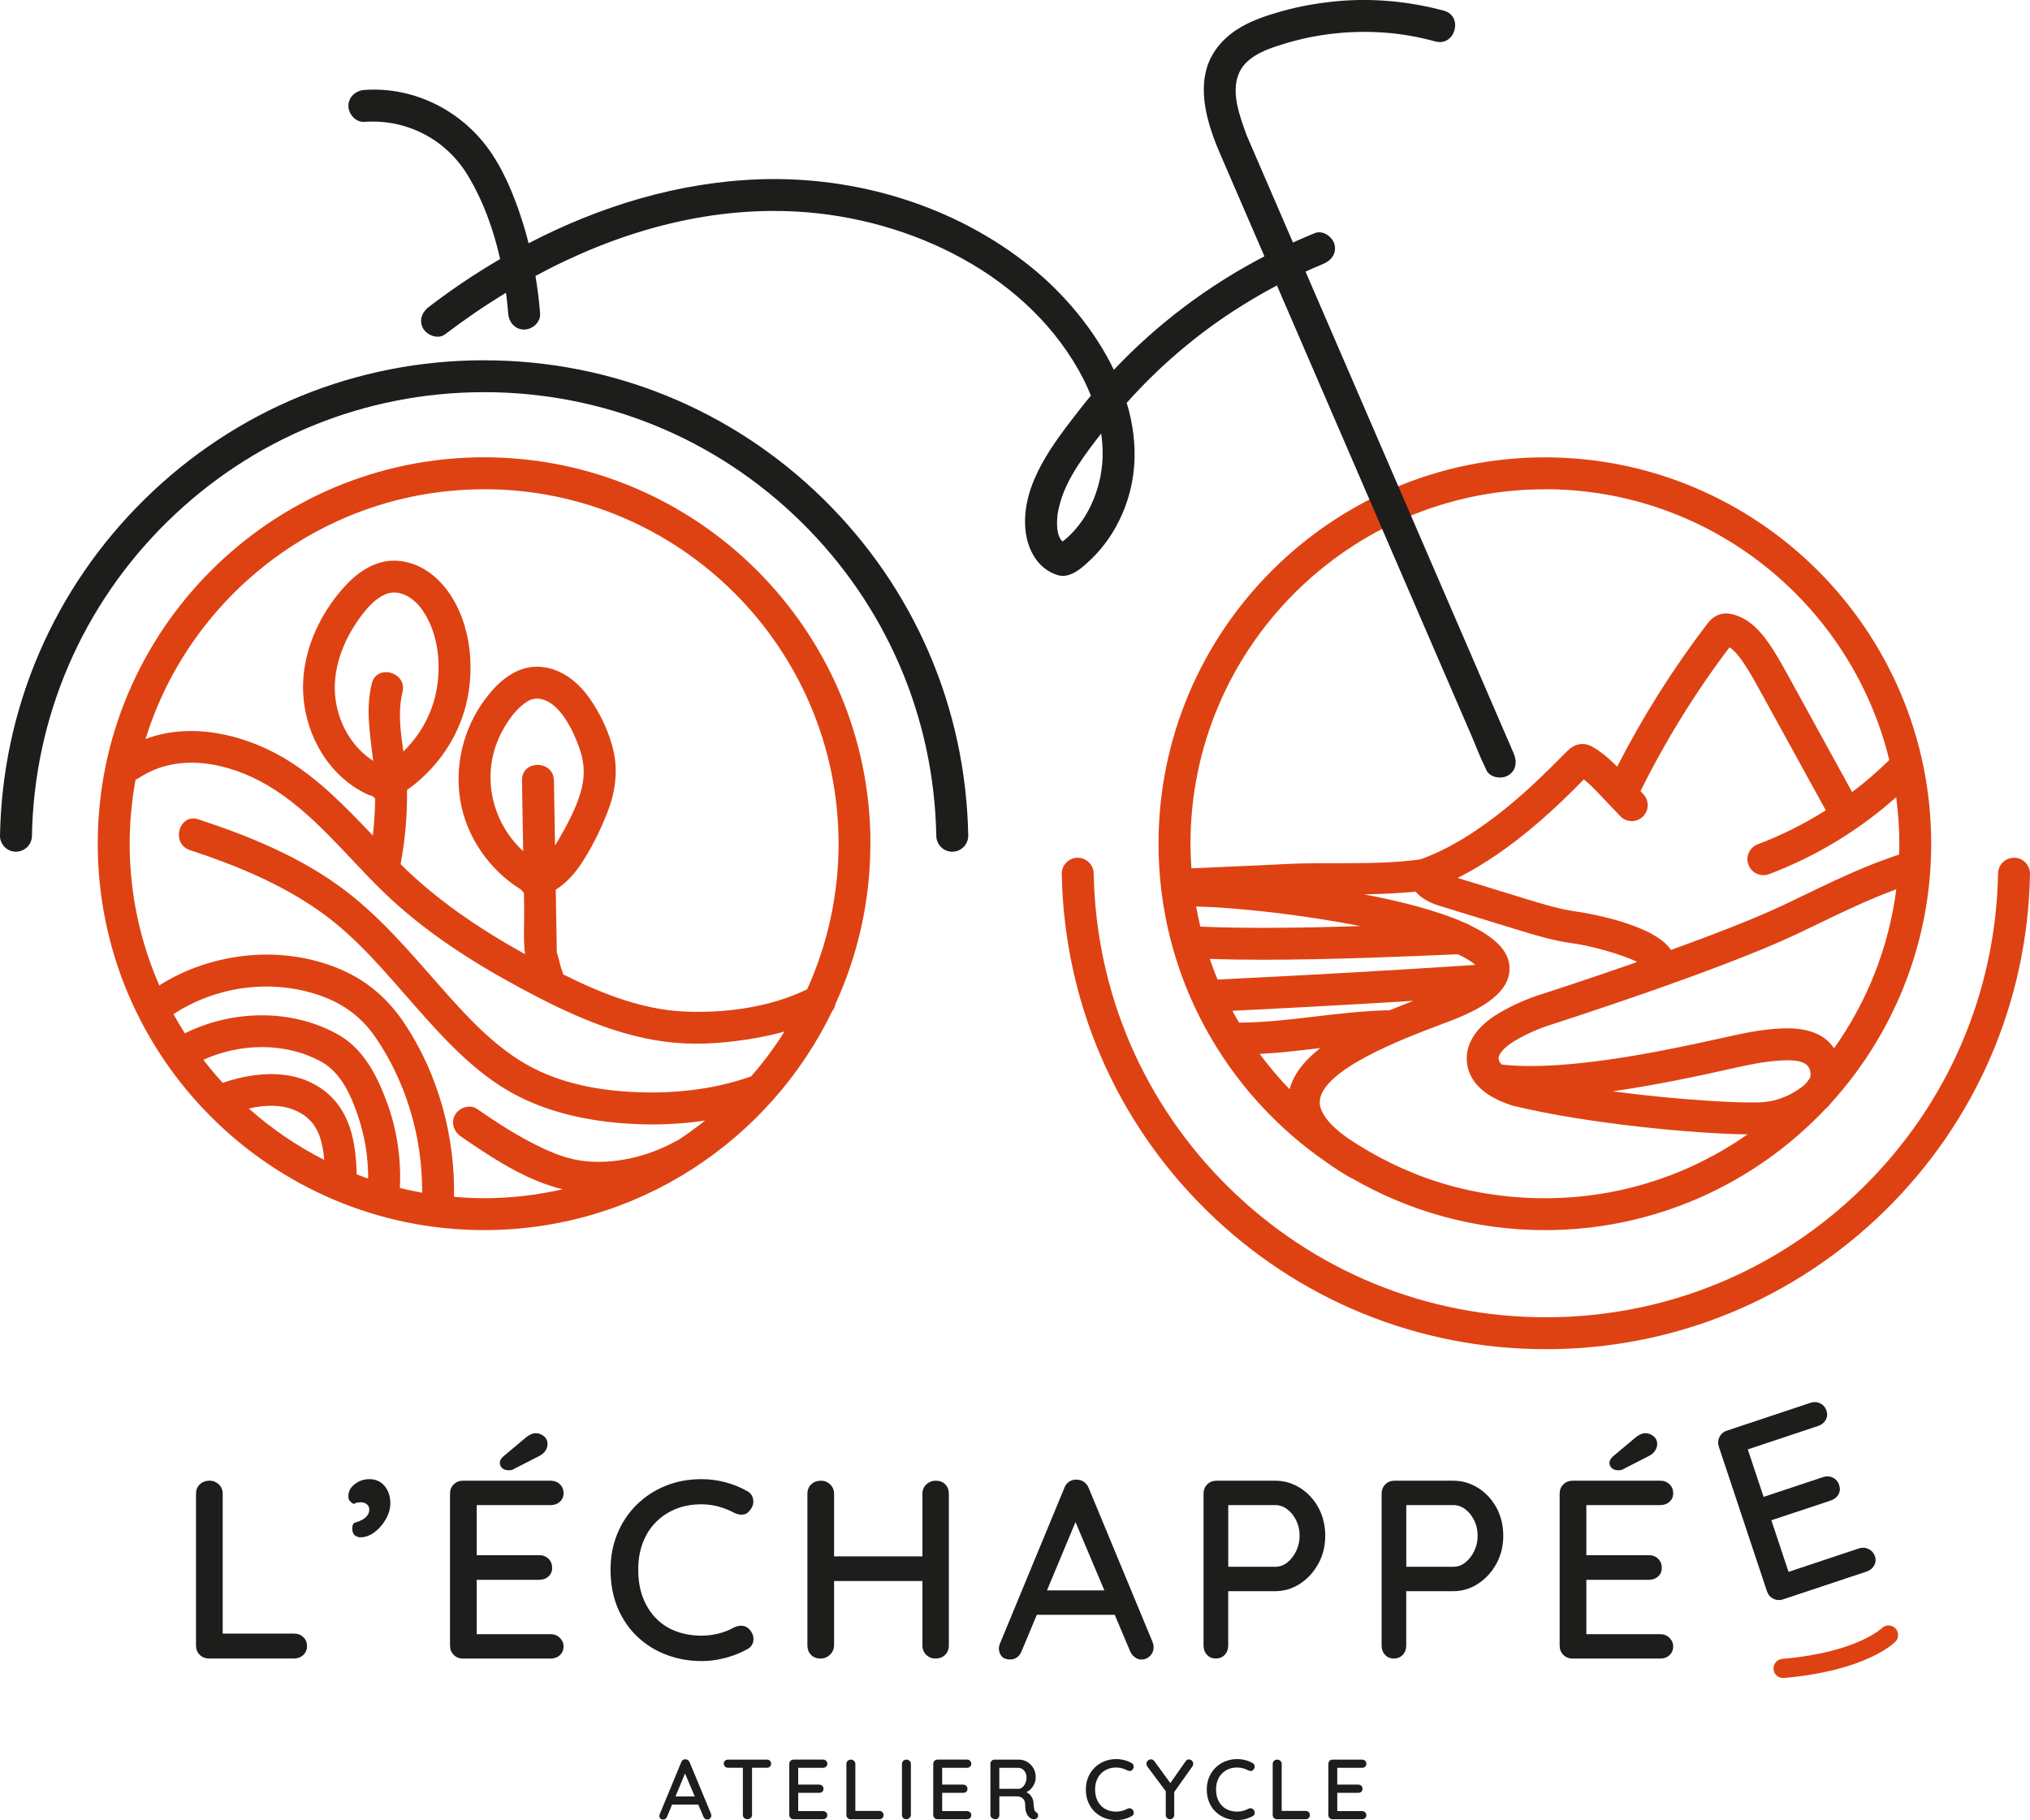
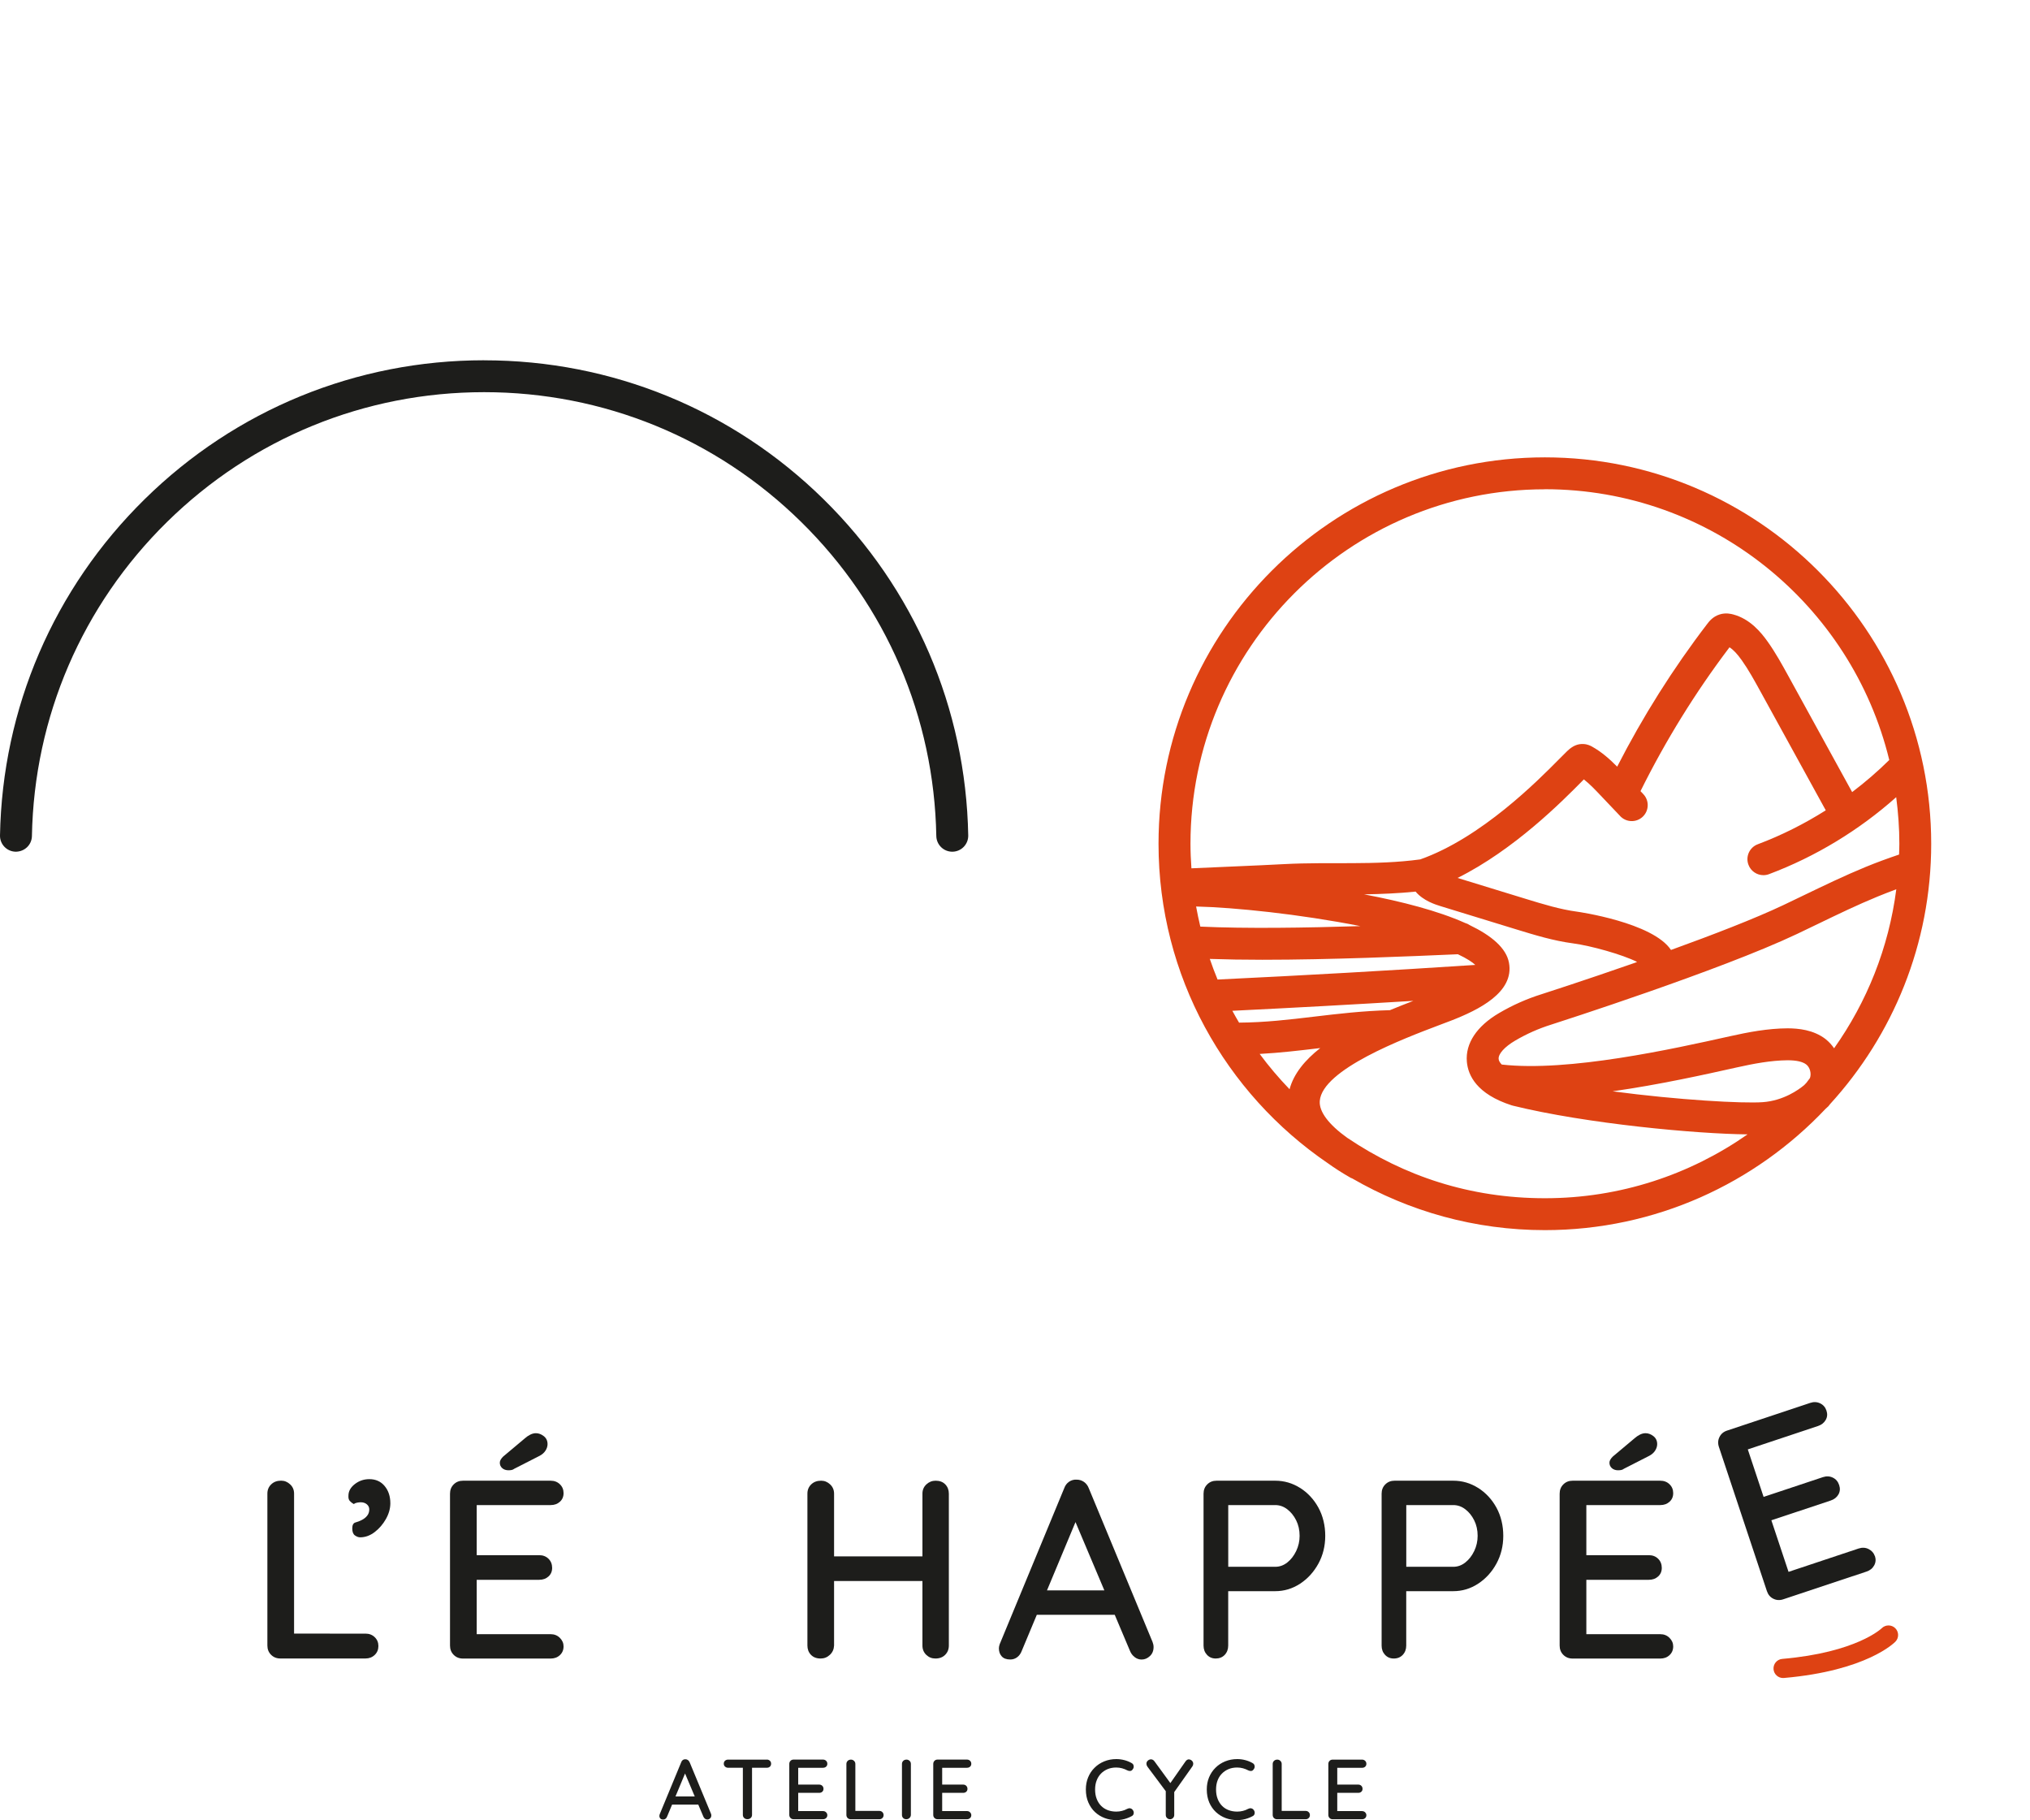
<svg xmlns="http://www.w3.org/2000/svg" id="Calque_2" data-name="Calque 2" viewBox="0 0 577.99 518.14">
  <defs>
    <style>
      .cls-1 {
        fill: #1d1d1b;
      }

      .cls-1, .cls-2 {
        stroke-width: 0px;
      }

      .cls-2 {
        fill: #de4213;
      }
    </style>
  </defs>
  <g id="Calque_1-2" data-name="Calque 1">
    <g>
      <path class="cls-1" d="M196.32,501.64c-.1-.26-.25-.46-.46-.6-.21-.15-.45-.22-.7-.22-.26-.02-.5.05-.72.19-.22.15-.38.36-.47.63l-6.16,14.89c-.05.15-.07.28-.07.39,0,.31.09.56.27.76.18.2.45.3.83.3.24,0,.46-.07.65-.22.19-.15.34-.34.44-.61l1.44-3.44h7.44l1.46,3.44c.1.24.25.44.45.6.2.15.42.23.67.23.29,0,.55-.11.79-.33.24-.22.35-.5.35-.86,0-.16-.03-.32-.1-.48l-6.09-14.68ZM192.33,511.4l2.72-6.53,2.76,6.53h-5.48Z" />
      <path class="cls-1" d="M218.32,500.92h-11.01c-.34,0-.63.1-.87.31-.24.21-.36.49-.36.85s.12.62.36.83c.24.22.53.33.87.33h4.2v13.41c0,.35.12.65.36.88.24.24.56.35.95.35s.68-.12.93-.35c.25-.23.37-.53.37-.88v-13.41h4.2c.36,0,.65-.1.88-.31.24-.21.35-.5.35-.85s-.12-.62-.35-.84c-.23-.22-.53-.33-.88-.33" />
      <path class="cls-1" d="M234.33,503.24c.36,0,.65-.1.88-.31.24-.21.35-.48.35-.83s-.12-.62-.35-.85c-.23-.22-.53-.34-.88-.34h-8.37c-.36,0-.65.11-.88.35-.24.24-.35.53-.35.89v14.5c0,.36.12.65.35.89s.53.35.88.35h8.37c.36,0,.65-.11.88-.33.24-.21.35-.5.35-.83,0-.31-.12-.58-.35-.81-.23-.24-.53-.35-.88-.35h-7.06v-5.19h5.97c.36,0,.65-.1.88-.31s.35-.48.35-.83-.11-.64-.35-.87c-.24-.23-.53-.34-.88-.34h-5.97v-4.78h7.06Z" />
      <path class="cls-1" d="M250.36,515.52h-6.82v-13.36c0-.36-.13-.65-.38-.89-.25-.23-.54-.35-.86-.35-.39,0-.7.12-.94.35-.24.24-.37.53-.37.89v14.5c0,.36.12.65.35.89.24.23.53.35.89.35h8.12c.36,0,.65-.11.88-.34.24-.22.35-.51.35-.85s-.12-.62-.35-.85c-.23-.23-.53-.34-.88-.34" />
      <path class="cls-1" d="M258.12,500.92c-.39,0-.7.11-.95.35-.24.24-.36.53-.36.88v14.51c0,.35.11.65.34.88.22.24.53.35.92.35.34,0,.63-.12.88-.35.25-.23.39-.53.4-.88v-14.51c0-.36-.12-.65-.37-.88-.25-.24-.54-.35-.86-.35" />
      <path class="cls-1" d="M275.32,503.24c.36,0,.65-.1.88-.31.24-.21.35-.48.35-.83s-.12-.62-.35-.85c-.23-.22-.53-.34-.88-.34h-8.37c-.36,0-.65.11-.88.35s-.35.53-.35.89v14.5c0,.36.11.65.35.89.23.23.53.35.88.35h8.37c.36,0,.65-.11.88-.33.24-.21.35-.5.35-.83,0-.31-.12-.58-.35-.81-.23-.24-.53-.35-.88-.35h-7.06v-5.19h5.97c.36,0,.65-.1.88-.31.24-.21.35-.48.35-.83s-.12-.64-.35-.87c-.23-.23-.53-.34-.88-.34h-5.97v-4.78h7.06Z" />
-       <path class="cls-1" d="M295.01,515.88c-.21-.11-.35-.28-.44-.49-.08-.21-.14-.48-.18-.81-.04-.33-.08-.75-.13-1.25-.02-.55-.13-1.05-.35-1.49-.22-.44-.51-.83-.88-1.16-.23-.2-.53-.33-.8-.48.44-.23.87-.49,1.23-.87.44-.45.78-.97,1.04-1.55.26-.58.39-1.2.39-1.84,0-.99-.22-1.85-.67-2.61-.45-.75-1.03-1.34-1.76-1.77-.73-.43-1.53-.64-2.4-.64h-6.84c-.36,0-.65.12-.88.35-.24.24-.35.53-.35.88v14.51c0,.36.15.65.44.88.29.24.63.35,1.02.35.34,0,.61-.12.8-.35.2-.23.29-.53.29-.88v-5.29h4.8c.37,0,.71.04,1.02.12.3.08.57.22.8.42.22.19.4.43.53.71.13.28.19.63.19,1.03,0,.87.08,1.58.24,2.11.16.53.37.95.63,1.25.26.3.53.53.8.69.15.08.33.14.56.18.23.04.45.03.68-.02.22-.05.41-.18.56-.37.21-.26.28-.55.21-.87-.07-.32-.25-.57-.55-.73M291.08,508.8c-.34.28-.7.42-1.06.44h-5.49v-5.99h5.41c.63,0,1.18.26,1.64.79.46.53.69,1.18.69,1.95,0,.61-.12,1.17-.34,1.66-.23.5-.51.88-.85,1.15" />
      <path class="cls-1" d="M321.79,514.78c-.28-.04-.56.01-.85.16-.47.26-.97.45-1.49.58-.53.13-1.06.2-1.61.2-.86,0-1.65-.13-2.39-.4-.73-.27-1.37-.67-1.92-1.22-.54-.54-.97-1.2-1.27-1.99-.31-.78-.46-1.68-.46-2.7,0-.92.14-1.76.43-2.52.28-.76.69-1.42,1.22-1.97.53-.55,1.17-.98,1.9-1.29.74-.31,1.57-.46,2.49-.46.56,0,1.11.08,1.64.22.53.15,1.02.34,1.47.58.29.15.57.2.85.18.28-.02.5-.17.68-.42.26-.31.36-.65.3-1.02-.05-.37-.26-.65-.62-.83-.63-.36-1.31-.63-2.05-.82-.74-.19-1.49-.29-2.27-.29-1.25,0-2.39.22-3.44.65-1.05.43-1.97,1.03-2.75,1.81-.79.77-1.4,1.69-1.83,2.74-.44,1.05-.65,2.2-.65,3.44,0,1.39.24,2.62.71,3.71.47,1.08,1.1,2,1.9,2.74.8.74,1.72,1.31,2.76,1.7,1.04.39,2.15.58,3.31.58.52,0,1.03-.04,1.53-.13.5-.09,1-.22,1.48-.39s.93-.37,1.33-.59c.34-.16.54-.42.6-.77.07-.36-.03-.71-.29-1.04-.19-.24-.43-.39-.7-.43" />
      <path class="cls-1" d="M338.55,500.84c-.4,0-.74.2-1.02.61l-4.3,6.15-4.53-6.2c-.28-.37-.61-.56-.99-.56-.29,0-.58.11-.86.34-.28.23-.43.52-.43.88,0,.15.02.29.07.45.05.15.14.32.27.5l5.16,6.9v6.76c0,.36.12.65.36.88.24.24.53.35.87.35.31,0,.58-.12.82-.35.24-.23.36-.53.36-.88v-6.51l5.17-7.31c.08-.11.14-.24.18-.36.04-.13.06-.26.06-.39,0-.34-.13-.63-.38-.87-.25-.24-.53-.36-.84-.36" />
      <path class="cls-1" d="M356.23,514.78c-.28-.04-.56.01-.85.16-.47.26-.97.45-1.49.58-.52.13-1.06.2-1.61.2-.86,0-1.66-.13-2.39-.4-.74-.27-1.38-.67-1.92-1.22s-.97-1.2-1.27-1.99c-.31-.78-.46-1.68-.46-2.7,0-.92.14-1.76.42-2.52.28-.76.69-1.42,1.23-1.97.53-.55,1.17-.98,1.9-1.29.73-.31,1.56-.46,2.49-.46.56,0,1.11.08,1.64.22.53.15,1.01.34,1.47.58.29.15.57.2.85.18.28-.02.5-.17.68-.42.26-.31.36-.65.3-1.02-.06-.37-.26-.65-.62-.83-.63-.36-1.31-.63-2.05-.82-.74-.19-1.49-.29-2.27-.29-1.25,0-2.39.22-3.45.65-1.05.43-1.97,1.03-2.75,1.81-.78.77-1.4,1.69-1.83,2.74-.44,1.05-.65,2.2-.65,3.44,0,1.39.24,2.62.7,3.71.47,1.08,1.11,2,1.91,2.74.8.74,1.72,1.31,2.76,1.7,1.05.39,2.15.58,3.31.58.51,0,1.02-.04,1.53-.13.5-.09,1-.22,1.48-.39.48-.17.93-.37,1.34-.59.34-.16.54-.42.6-.77.06-.36-.03-.71-.29-1.04-.19-.24-.42-.39-.7-.43" />
      <path class="cls-1" d="M371.75,515.52h-6.82v-13.36c0-.36-.13-.65-.38-.89-.25-.23-.53-.35-.86-.35-.39,0-.71.12-.95.35-.24.24-.37.53-.37.89v14.5c0,.36.12.65.35.89.24.23.53.35.89.35h8.12c.36,0,.65-.11.88-.34.24-.22.35-.51.35-.85s-.11-.62-.35-.85c-.23-.23-.53-.34-.88-.34" />
      <path class="cls-1" d="M387.81,515.57h-7.06v-5.19h5.97c.36,0,.65-.1.88-.31.24-.21.35-.48.35-.83s-.12-.65-.35-.87c-.23-.23-.53-.34-.88-.34h-5.97v-4.78h7.06c.36,0,.65-.1.88-.31.24-.21.35-.48.35-.83s-.12-.62-.35-.85c-.23-.22-.53-.34-.88-.34h-8.37c-.36,0-.65.12-.88.35s-.35.53-.35.89v14.5c0,.36.11.65.35.89.23.23.53.35.88.35h8.37c.36,0,.65-.11.88-.33.24-.22.35-.5.35-.83,0-.31-.12-.58-.35-.81-.23-.24-.53-.35-.88-.35" />
-       <path class="cls-2" d="M247.84,240.18c0-60.66-49.35-110-110-110S27.83,179.53,27.83,240.18s49.35,110,110,110c43.59,0,81.34-25.49,99.13-62.35.51-.59.79-1.25.88-1.95,6.39-13.93,9.98-29.4,9.98-45.71M137.84,139.27c55.64,0,100.92,45.27,100.92,100.92,0,14.77-3.22,28.79-8.94,41.44-10.65,5.19-23.65,6.89-35.33,6.31-11.78-.59-23.35-5.16-34.08-10.52-.21-.58-.42-1.16-.61-1.74-.48-1.47-.73-3.06-1.26-4.5,0,0,0,0,0-.01-.01-.56-.02-1.12-.03-1.68-.02-1.49-.05-2.98-.07-4.46-.05-2.83-.1-5.66-.15-8.49-.02-1.1-.04-2.2-.05-3.29,2.93-1.78,5.31-4.47,7.23-7.35,3.01-4.51,5.49-9.6,7.47-14.63,2.19-5.58,3.07-11.53,1.75-17.43-1.19-5.34-3.9-11.04-7.12-15.46-3.42-4.7-8.39-8.44-14.42-8.58-5.62-.13-10.27,3.44-13.71,7.57-6.97,8.37-10.08,19.28-8.45,30.05,1.6,10.64,8.31,20.25,17.42,25.87.22.33.47.63.76.87.02,1.39.05,2.79.07,4.18.07,4.3-.31,8.95.24,13.29-12.83-7.13-24.96-15.24-35.43-25.63,1.32-6.92,1.93-14.07,1.84-21.11,7.58-5.34,13.36-13.09,16.16-21.98,3.48-11.07,2.41-25.08-4.57-34.66-3.47-4.77-8.53-8.3-14.57-8.62-5.87-.3-10.91,3.1-14.72,7.26-7.6,8.3-12.59,19.65-11.84,31.05.77,11.69,7.44,23.17,18.27,28.21.45.21.92.34,1.39.43.24.28.52.52.81.73-.03,3.52-.26,7.05-.67,10.55-7.85-8.25-15.78-16.53-25.65-22.27-11.54-6.71-26.4-10.01-39.07-5.21,12.75-41.13,51.15-71.09,96.42-71.09M157.7,222.14c-.1-5.84-9.18-5.86-9.08,0,.11,6.72.23,13.44.34,20.17-9.31-8.55-12.26-22.61-5.93-34.23,1.7-3.13,4.02-6.44,7.08-8.37,3.17-1.99,6.63-.07,8.89,2.4,2.75,2.99,4.71,7.29,6.05,11.1,1.48,4.23,1.51,8.24.22,12.53-1.4,4.66-3.8,9.09-6.23,13.29-.32.56-.66,1.11-1.01,1.66-.1-6.18-.21-12.36-.31-18.54M114.85,213.93c-.81-5.67-1.6-11.37-.24-16.92,1.39-5.68-7.37-8.1-8.76-2.41-1.82,7.44-.44,14.67.41,22.02-5.41-3.56-9.02-9.17-10.4-15.62-1.79-8.34,1.04-17.05,5.75-23.93,2.06-3.01,4.84-6.59,8.34-7.97,3.58-1.41,7.39.87,9.59,3.62,5.52,6.89,6.4,17.54,4.29,25.82-1.52,5.94-4.69,11.2-8.97,15.39M120.2,339.53c-2.14-.38-4.26-.82-6.34-1.33.39-8.23-.82-16.63-3.68-24.37-2.81-7.61-6.68-15.29-14.03-19.38-13.25-7.37-30.08-6.97-43.51-.29-1.14-1.78-2.23-3.6-3.25-5.46,11.76-7.67,26.53-9.93,40.01-5.87,7.2,2.17,13.06,6.04,17.36,12.26,4.35,6.28,7.66,13.27,9.92,20.56,2.4,7.77,3.56,15.76,3.52,23.87M57.91,301.7c10.48-4.8,23.47-5.06,33.64.59,5.61,3.12,8.41,9.61,10.39,15.45,1.96,5.78,2.9,11.73,2.89,17.79-1.1-.38-2.19-.78-3.27-1.2-.23-8.99-1.71-18.17-9.38-23.94-8.26-6.21-19.3-5.33-28.57-2.2-.07.02-.12.06-.19.08-1.93-2.11-3.76-4.31-5.51-6.57M87.08,317.85s.45.39.53.46c.3.28.6.56.88.86.65.69.81.92,1.37,1.86.92,1.56,1.24,2.48,1.72,4.42.39,1.57.6,3.14.73,4.75-7.79-3.96-15-8.88-21.47-14.64,2.4-.55,4.83-.86,7.36-.75,2.98.13,6.15.98,8.89,3.04M129.27,340.71c.33-17.26-4.47-34.82-14.02-49.24-5.12-7.73-11.64-13.07-20.33-16.34-7.62-2.87-16.09-3.9-24.18-3.14-9.01.85-17.73,3.67-25.38,8.53-5.41-12.36-8.44-26-8.44-40.34,0-6.23.6-12.32,1.68-18.25.35-.13.7-.28,1.05-.52,11.21-7.4,25.66-4.26,36.56,2.17,12.87,7.6,22.21,19.9,32.79,30.18,11.51,11.18,25.03,19.88,39.11,27.47,13.65,7.36,28.54,14.3,44.19,15.63,7.56.64,15.24-.02,22.7-1.32,2.81-.49,5.6-1.11,8.36-1.88-2.83,4.5-6,8.76-9.48,12.75-9.75,3.47-20.17,4.77-30.49,4.57-10.7-.21-21.92-1.97-31.53-6.89-10.64-5.45-18.97-14.73-26.77-23.56-8.48-9.6-16.72-19.38-26.99-27.15-12.38-9.36-26.97-15.32-41.61-20.13-5.56-1.83-7.95,6.94-2.41,8.76,13.07,4.3,25.92,9.57,37.2,17.58,10.38,7.37,18.55,17.34,26.91,26.82,8.19,9.3,17.01,18.98,28.04,24.97,10.2,5.53,21.93,7.9,33.42,8.55,6.96.39,14.1.12,21.1-.93-2.51,2-5.11,3.89-7.8,5.65-.23.09-.47.18-.7.31-7.8,4.36-17.91,6.73-26.83,5.45-5.14-.73-10.14-3.05-14.69-5.44-5.19-2.73-10.09-5.96-14.91-9.29-2.02-1.39-5.04-.37-6.22,1.63-1.32,2.26-.39,4.82,1.63,6.22,8.73,6.02,18.43,12.48,28.96,15.04-7.2,1.63-14.67,2.53-22.36,2.53-2.89,0-5.75-.15-8.57-.39" />
      <path class="cls-2" d="M378.03,331.11c1.93,1.4,4.1,2.79,6.53,4.18.15.08.31.12.46.19,16.16,9.34,34.88,14.71,54.84,14.71,31.47,0,59.87-13.3,79.94-34.55.47-.4.74-.67.79-.72l.46-.59c17.88-19.57,28.81-45.6,28.81-74.13,0-60.65-49.35-110-110-110s-110,49.35-110,110c0,37.74,19.12,71.1,48.17,90.92M387.34,263.64c-15.58.49-32.59.75-45.58.14-.45-1.89-.85-3.8-1.2-5.72,10.84.25,29.43,2.16,46.78,5.58M344.45,272.98c4.66.16,9.71.24,14.97.24,19.47,0,41.57-.95,55.67-1.57,2.63,1.23,4.17,2.29,4.96,3.04-25.23,1.65-48.03,2.94-73.38,4.16-.8-1.93-1.53-3.89-2.21-5.87M402.44,284.91c-2.16.83-4.41,1.71-6.69,2.66-7.78.21-14.77,1.03-21.53,1.84-7.19.86-14.02,1.66-21.43,1.71-.65-1.11-1.3-2.23-1.91-3.37,17.74-.87,34.36-1.78,51.55-2.83M375.3,298.43c.2-.02.41-.05.61-.07-4.32,3.39-7.55,7.26-8.74,11.72-3.04-3.16-5.89-6.51-8.51-10.05,5.77-.31,11.27-.96,16.64-1.6M383.64,323.95c-5.34-3.84-8.11-7.49-7.87-10.54.71-8.98,23.94-17.77,33.85-21.52,1.29-.48,2.49-.94,3.56-1.35,7.82-3.04,18.04-8.05,16.46-16.48-.78-4.18-4.97-7.71-11.16-10.69-.41-.28-.86-.49-1.35-.63-7.68-3.44-18.03-6.11-28.74-8.14,4.89-.08,9.78-.28,14.66-.78,2.22,2.63,5.69,3.7,7.11,4.14l21.71,6.66c5.13,1.57,10.43,3.2,16.04,3.94,4.96.65,13.99,3.15,18.21,5.28-.19.08-.41.16-.63.25-14.48,5.06-26.36,8.87-26.58,8.94-4.22,1.32-8.29,3.13-12.11,5.38-6.35,3.73-9.6,8.65-9.15,13.83.33,3.9,2.81,9.22,12.75,12.42.07.02.14.03.21.05.04,0,.07.03.1.04,21.05,5.18,52.45,8.05,66.86,8.18-16.36,11.44-36.24,18.18-57.68,18.18s-40.14-6.33-56.22-17.15M461.31,232.33c1.73,1.83,4.6,1.89,6.42.17,1.82-1.73,1.89-4.6.17-6.42l-.81-.86c7.14-14.39,15.64-28.15,25.34-40.95,1.08.68,2.21,1.88,3.48,3.67,1.94,2.73,3.56,5.69,5.29,8.83l18.64,33.91c-6.12,3.86-12.61,7.13-19.36,9.66-2.35.88-3.54,3.5-2.65,5.85.68,1.82,2.41,2.95,4.25,2.95.53,0,1.07-.09,1.6-.29,13.24-4.97,25.62-12.49,36.21-21.91.57,4.34.9,8.75.9,13.24,0,1.03-.05,2.06-.08,3.09-3.22,1.09-6.43,2.26-9.56,3.55-5.96,2.45-11.8,5.27-17.45,7.99-1.99.96-3.98,1.92-5.98,2.87-8.19,3.88-20.23,8.51-31.95,12.75-5.19-7.83-26.44-10.86-26.68-10.89-4.86-.64-9.79-2.16-14.56-3.62l-19.53-5.99c16.14-8.04,29.81-21.83,35.43-27.52.18-.18.36-.36.53-.54,1.69,1.33,3.27,2.99,4.82,4.63l5.53,5.82ZM513.63,308.96c-1.47,1.22-5.81,4.38-11.73,4.8-5.59.41-23.97-.59-42.75-3.09,13.33-1.89,26.35-4.79,35.31-6.79,4.93-1.1,9.73-2,14.51-2.05,2.55.01,4.29.41,5.31,1.2,1.07.82,1.52,2.6,1.05,3.88l-1.01,1.34c-.22.24-.45.47-.68.71M519.84,295.84c-3.55-2.74-7.88-3.08-10.82-3.1-5.71.02-11.29,1.1-16.53,2.27-16.12,3.59-45.9,10.2-64.9,8.04-.53-.53-.85-1.07-.89-1.58-.13-1.44,1.68-3.45,4.7-5.23,3.23-1.9,6.67-3.43,10.25-4.55,1.95-.63,48.16-15.46,69.96-25.79,2.02-.96,4.03-1.93,6.04-2.9,5.53-2.67,11.24-5.43,16.95-7.77,1.75-.72,3.53-1.41,5.32-2.07-2.15,16.7-8.4,32.13-17.71,45.26-.67-.96-1.45-1.85-2.38-2.57M439.87,139.27c47.43,0,87.31,32.9,98.05,77.08-3.31,3.27-6.85,6.32-10.57,9.14l-18.19-33.1c-1.77-3.22-3.6-6.55-5.84-9.7-1.94-2.73-5.06-6.5-9.83-7.77-.52-.14-2.1-.56-3.83-.01-1.97.6-3.05,2.02-3.56,2.69-9.74,12.72-18.35,26.38-25.65,40.65-2.05-2.07-4.37-4.17-7.19-5.73-.33-.18-1.19-.65-2.34-.71-1.81-.14-3.07.73-3.51,1.02-.72.48-1.39,1.16-3.43,3.22-6.08,6.15-22.21,22.46-39.6,28.6-12.8,1.75-25.8.66-38.67,1.34-8.82.47-17.65.78-26.48,1.2-.16-2.31-.27-4.63-.27-6.98,0-55.65,45.27-100.92,100.92-100.92" />
-       <path class="cls-2" d="M573.53,244.18c-2.59,0-4.58,1.95-4.63,4.46-.63,33.89-14.3,65.65-38.49,89.43-24.23,23.81-56.28,36.93-90.26,36.93s-66.03-13.12-90.26-36.93c-24.2-23.78-37.87-55.54-38.49-89.43-.05-2.51-2.12-4.46-4.63-4.46-2.51.05-4.51,2.12-4.46,4.63.67,36.28,15.31,70.28,41.21,95.74,25.94,25.49,60.25,39.53,96.63,39.53s70.69-14.04,96.63-39.53c25.9-25.46,40.54-59.46,41.21-95.74.05-2.51-1.95-4.58-4.46-4.63" />
      <path class="cls-1" d="M137.84,102.56c-36.38,0-70.69,14.04-96.63,39.53C15.31,167.55.67,201.56,0,237.84c-.05,2.5,1.95,4.58,4.46,4.62,2.55,0,4.58-1.95,4.63-4.46.62-33.88,14.3-65.65,38.49-89.43,24.23-23.81,56.28-36.93,90.26-36.93s66.03,13.11,90.26,36.93c24.2,23.78,37.87,55.54,38.49,89.43.05,2.48,2.07,4.46,4.54,4.46h.09c2.51-.05,4.5-2.12,4.46-4.62-.67-36.28-15.31-70.28-41.21-95.74-25.94-25.49-60.26-39.53-96.63-39.53" />
-       <path class="cls-1" d="M420.97,191.29c-7.65-17.7-15.3-35.4-22.95-53.11-8.36-19.34-16.72-38.69-25.08-58.03-.41-.94-.82-1.88-1.22-2.83,1.68-.76,3.36-1.51,5.06-2.2,2.27-.92,3.87-3.03,3.17-5.59-.59-2.16-3.3-4.09-5.59-3.17-2.09.85-4.16,1.75-6.22,2.68-3.88-8.97-7.75-17.93-11.62-26.9-.5-1.15-1.01-2.29-1.49-3.44-.03-.06-.05-.13-.08-.19-.04-.13-.2-.56-.24-.67-.36-1.07-.78-2.12-1.12-3.19-.68-2.1-1.32-4.27-1.61-6.46-.5-3.84.08-7.69,2.96-10.47,2.9-2.8,7.04-4.14,10.81-5.29,9.33-2.84,19.09-3.86,28.81-3.12,4.79.36,9.5,1.24,14.13,2.49,5.65,1.52,8.06-7.24,2.41-8.76-9.89-2.66-20.28-3.65-30.49-2.69-5.3.5-10.58,1.41-15.71,2.86-4.37,1.23-8.92,2.73-12.74,5.22-4.16,2.72-7.42,6.59-8.71,11.46-1.21,4.55-.71,9.39.42,13.9.84,3.34,2.05,6.57,3.41,9.73,4.23,9.82,8.48,19.64,12.73,29.45-15.97,8.3-30.51,19.22-42.87,32.31-5.52-11.45-14.27-21.77-23.68-29.34-21.6-17.4-49.7-25.86-77.3-24.89-22.97.81-45.33,7.62-65.66,18.21-.36-1.39-.71-2.79-1.13-4.17-2.21-7.33-5.04-14.84-9.29-21.25-7.95-12.02-21.86-19.27-36.34-18.23-2.45.18-4.54,1.96-4.54,4.54,0,2.32,2.08,4.72,4.54,4.54,11.93-.86,23.12,4.87,29.35,15.08,4.41,7.22,7.41,15.51,9.31,23.97-3.79,2.22-7.51,4.55-11.13,7.01-3.11,2.11-6.15,4.32-9.14,6.59-1.95,1.48-2.98,3.91-1.63,6.21,1.12,1.92,4.25,3.13,6.21,1.63,5.55-4.22,11.35-8.19,17.36-11.84.26,1.99.48,3.98.63,5.94.19,2.45,1.95,4.54,4.54,4.54,2.31,0,4.73-2.08,4.54-4.54-.27-3.6-.73-7.18-1.32-10.73,22.88-12.34,48.37-19.8,74.55-18.31,32.25,1.83,66.51,18.18,81.63,47.99.72,1.42,1.36,2.9,1.96,4.4-1.06,1.28-2.11,2.56-3.13,3.88-7.39,9.49-16.55,21.07-15.54,33.9.46,5.73,3.34,11.51,9.22,13.31,3.72,1.14,7.34-2.42,9.84-4.85,2.39-2.32,4.47-5.04,6.16-7.9,6.89-11.74,7.24-24.37,3.65-36.3,8.91-9.97,19.14-18.81,30.33-26.09,4.03-2.62,8.18-5.07,12.44-7.32,7.37,17.04,14.73,34.08,22.1,51.13,8.19,18.96,16.39,37.92,24.58,56.88,2.86,6.61,5.71,13.22,8.57,19.82,1.38,3.19,2.6,6.51,4.16,9.62.07.13.12.28.18.42.97,2.25,4.28,2.76,6.22,1.63,2.33-1.36,2.61-3.95,1.63-6.22-3.35-7.75-6.7-15.5-10.04-23.25M313.44,135.02c-1.37,7.41-4.92,14.45-10.86,19.12-.27-.26-.51-.48-.3-.2-.74-1-.94-1.59-1.19-3.02,0-.02-.08-.64-.08-.76-.02-.34-.03-.69-.04-1.03,0-.8.03-1.61.11-2.4.11-1.01.57-2.96.97-4.29,2.09-6.86,7.03-13.28,11.48-19.03.56,3.86.6,7.78-.11,11.61" />
-       <path class="cls-1" d="M83.73,465.05h-20.32v-39.85c0-1.06-.37-1.94-1.12-2.64-.75-.7-1.6-1.05-2.57-1.05-1.16,0-2.1.35-2.82,1.05-.73.7-1.09,1.58-1.09,2.64v43.24c0,1.06.35,1.94,1.05,2.64.7.7,1.58,1.05,2.64,1.05h24.23c1.06,0,1.94-.34,2.64-1.01.7-.67,1.05-1.52,1.05-2.53s-.35-1.86-1.05-2.53c-.7-.68-1.58-1.01-2.64-1.01" />
+       <path class="cls-1" d="M83.73,465.05v-39.85c0-1.06-.37-1.94-1.12-2.64-.75-.7-1.6-1.05-2.57-1.05-1.16,0-2.1.35-2.82,1.05-.73.7-1.09,1.58-1.09,2.64v43.24c0,1.06.35,1.94,1.05,2.64.7.7,1.58,1.05,2.64,1.05h24.23c1.06,0,1.94-.34,2.64-1.01.7-.67,1.05-1.52,1.05-2.53s-.35-1.86-1.05-2.53c-.7-.68-1.58-1.01-2.64-1.01" />
      <path class="cls-1" d="M105.14,421.08c-1.54,0-2.92.47-4.12,1.41-1.21.94-1.81,2.04-1.81,3.29-.05.68.08,1.18.4,1.52.31.34.69.63,1.12.87.24-.19.55-.33.94-.4.39-.07.72-.11,1.01-.11.72,0,1.31.19,1.77.58.46.39.69.87.69,1.45,0,.68-.19,1.27-.58,1.77-.39.51-.92.93-1.59,1.27-.58.29-1.17.52-1.77.68-.6.17-.9.74-.9,1.7s.25,1.63.76,1.99c.51.36,1,.54,1.48.54,1.45,0,2.82-.49,4.12-1.48,1.3-.99,2.37-2.23,3.22-3.73.84-1.49,1.26-2.99,1.26-4.48,0-1.98-.54-3.62-1.63-4.92-1.08-1.3-2.54-1.95-4.37-1.95" />
      <path class="cls-1" d="M144.84,418.55c.24,0,.51-.02.79-.07.29-.05.56-.17.8-.36l7.23-3.69c.72-.38,1.28-.88,1.66-1.48.39-.6.58-1.22.58-1.84,0-.96-.36-1.72-1.08-2.28-.72-.56-1.47-.83-2.24-.83-.53,0-1.06.14-1.59.4-.53.27-1.01.59-1.45.98l-6.29,5.28c-.29.29-.52.58-.69.87-.17.29-.25.58-.25.87,0,.63.23,1.14.69,1.55.46.41,1.07.61,1.84.61" />
      <path class="cls-1" d="M156.77,428.46c1.06,0,1.94-.31,2.64-.94.7-.63,1.05-1.45,1.05-2.46s-.35-1.86-1.05-2.53c-.7-.68-1.58-1.01-2.64-1.01h-24.95c-1.06,0-1.94.35-2.64,1.05-.7.7-1.05,1.58-1.05,2.64v43.25c0,1.06.35,1.94,1.05,2.64.7.7,1.58,1.05,2.64,1.05h24.95c1.06,0,1.94-.32,2.64-.97.7-.65,1.05-1.48,1.05-2.5,0-.91-.35-1.72-1.05-2.42-.7-.7-1.58-1.05-2.64-1.05h-21.04v-15.48h17.79c1.06,0,1.94-.31,2.64-.94.7-.63,1.05-1.45,1.05-2.46s-.35-1.93-1.05-2.6c-.7-.68-1.58-1.01-2.64-1.01h-17.79v-14.25h21.04Z" />
-       <path class="cls-1" d="M211.51,462.84c-.82-.12-1.66.04-2.53.47-1.4.77-2.88,1.35-4.45,1.74-1.57.39-3.17.58-4.81.58-2.56,0-4.93-.4-7.12-1.2-2.19-.79-4.1-2-5.71-3.62-1.61-1.61-2.88-3.59-3.8-5.93-.92-2.34-1.37-5.03-1.37-8.06,0-2.75.42-5.25,1.26-7.52.84-2.27,2.06-4.22,3.65-5.86,1.59-1.64,3.48-2.91,5.68-3.83,2.19-.91,4.66-1.37,7.41-1.37,1.69,0,3.31.22,4.88.65,1.57.44,3.02,1.01,4.38,1.74.87.44,1.71.62,2.53.54.82-.07,1.49-.49,2.03-1.26.77-.92,1.07-1.93.9-3.04-.17-1.11-.78-1.93-1.84-2.46-1.88-1.06-3.92-1.88-6.11-2.46-2.2-.58-4.45-.87-6.76-.87-3.71,0-7.14.64-10.27,1.92-3.13,1.28-5.87,3.07-8.21,5.39-2.34,2.31-4.16,5.04-5.46,8.17-1.3,3.14-1.95,6.56-1.95,10.27,0,4.15.7,7.83,2.1,11.06,1.4,3.23,3.29,5.96,5.68,8.17,2.39,2.22,5.13,3.91,8.24,5.06,3.11,1.16,6.4,1.74,9.87,1.74,1.54,0,3.06-.13,4.55-.4,1.49-.27,2.97-.65,4.41-1.16,1.45-.5,2.77-1.09,3.98-1.77,1.01-.48,1.61-1.25,1.81-2.32.19-1.06-.1-2.1-.87-3.11-.58-.73-1.28-1.14-2.1-1.27" />
      <path class="cls-1" d="M270.16,468.45v-43.24c0-1.06-.34-1.94-1.01-2.64-.68-.7-1.59-1.05-2.75-1.05-1.01,0-1.89.35-2.64,1.05-.75.7-1.12,1.58-1.12,2.64v17.86h-25.16v-17.86c0-1.06-.38-1.94-1.12-2.64-.75-.7-1.6-1.05-2.57-1.05-1.16,0-2.1.35-2.82,1.05-.72.7-1.08,1.58-1.08,2.64v43.24c0,1.06.34,1.94,1.01,2.64.68.7,1.59,1.05,2.75,1.05,1.01,0,1.89-.35,2.64-1.05.75-.7,1.14-1.58,1.19-2.64v-18.37h25.16v18.37c0,1.06.36,1.94,1.08,2.64.73.7,1.59,1.05,2.61,1.05,1.16,0,2.09-.35,2.78-1.05.7-.7,1.05-1.58,1.05-2.64" />
      <path class="cls-1" d="M323.06,471.74c.6.46,1.26.69,1.99.69.87,0,1.65-.33,2.35-.98s1.05-1.51,1.05-2.57c0-.48-.1-.96-.29-1.45l-18.15-43.75c-.29-.77-.75-1.37-1.37-1.81-.63-.44-1.33-.65-2.1-.65-.77-.05-1.48.15-2.13.58-.65.44-1.12,1.06-1.41,1.88l-18.37,44.4c-.15.44-.22.82-.22,1.16,0,.92.26,1.68.8,2.28.53.6,1.35.9,2.46.9.72,0,1.37-.22,1.95-.65.58-.43,1.01-1.04,1.3-1.81l4.29-10.27h22.18l4.34,10.27c.29.73.73,1.32,1.34,1.77M298.1,452.75l8.12-19.45,8.22,19.45h-16.35Z" />
      <path class="cls-1" d="M370.17,423.58c-2.17-1.37-4.54-2.06-7.09-2.06h-16.71c-1.06,0-1.94.35-2.64,1.05-.7.7-1.05,1.58-1.05,2.64v43.24c0,1.06.33,1.94.98,2.64.65.7,1.48,1.05,2.49,1.05s1.92-.35,2.57-1.05c.65-.7.98-1.58.98-2.64v-15.48h13.38c2.55,0,4.92-.71,7.09-2.13,2.17-1.42,3.9-3.33,5.21-5.71,1.3-2.39,1.95-5.03,1.95-7.92s-.65-5.66-1.95-8.03c-1.3-2.36-3.04-4.23-5.21-5.61M369.05,441.55c-.65,1.35-1.49,2.43-2.53,3.25-1.04.82-2.18,1.23-3.43,1.23h-13.38v-17.57h13.38c1.25,0,2.39.4,3.43,1.2,1.03.79,1.88,1.84,2.53,3.14.65,1.3.98,2.77.98,4.41,0,1.54-.33,2.99-.98,4.34" />
      <path class="cls-1" d="M420.86,423.58c-2.17-1.37-4.53-2.06-7.09-2.06h-16.7c-1.06,0-1.94.35-2.64,1.05-.7.7-1.05,1.58-1.05,2.64v43.24c0,1.06.32,1.94.97,2.64.65.7,1.48,1.05,2.49,1.05,1.06,0,1.92-.35,2.57-1.05.65-.7.98-1.58.98-2.64v-15.48h13.38c2.56,0,4.92-.71,7.09-2.13,2.17-1.42,3.91-3.33,5.21-5.71,1.3-2.39,1.95-5.03,1.95-7.92s-.65-5.66-1.95-8.03c-1.3-2.36-3.04-4.23-5.21-5.61M419.74,441.55c-.65,1.35-1.49,2.43-2.53,3.25-1.04.82-2.18,1.23-3.43,1.23h-13.38v-17.57h13.38c1.25,0,2.4.4,3.43,1.2,1.04.79,1.88,1.84,2.53,3.14.65,1.3.98,2.77.98,4.41,0,1.54-.33,2.99-.98,4.34" />
      <path class="cls-1" d="M460.78,418.55c.24,0,.51-.02.79-.07.29-.05.56-.17.8-.36l7.23-3.69c.72-.38,1.28-.88,1.66-1.48.39-.6.58-1.22.58-1.84,0-.96-.36-1.72-1.08-2.28-.72-.56-1.47-.83-2.24-.83-.53,0-1.06.14-1.59.4-.53.27-1.01.59-1.45.98l-6.29,5.28c-.29.29-.52.58-.69.87-.17.29-.25.58-.25.87,0,.63.23,1.14.69,1.55.46.41,1.07.61,1.84.61" />
      <path class="cls-1" d="M472.71,428.46c1.06,0,1.94-.31,2.64-.94.7-.63,1.05-1.45,1.05-2.46s-.35-1.86-1.05-2.53c-.7-.68-1.58-1.01-2.64-1.01h-24.95c-1.06,0-1.94.35-2.64,1.05-.7.7-1.05,1.58-1.05,2.64v43.25c0,1.06.35,1.94,1.05,2.64.7.7,1.58,1.05,2.64,1.05h24.95c1.06,0,1.94-.32,2.64-.97.7-.65,1.05-1.48,1.05-2.5,0-.91-.35-1.72-1.05-2.42-.7-.7-1.58-1.05-2.64-1.05h-21.04v-15.48h17.79c1.06,0,1.94-.31,2.64-.94.7-.63,1.05-1.45,1.05-2.46s-.35-1.93-1.05-2.6c-.7-.68-1.58-1.01-2.64-1.01h-17.79v-14.25h21.04Z" />
      <path class="cls-1" d="M533.8,442.95c-.29-.87-.88-1.52-1.76-1.97-.88-.44-1.83-.49-2.84-.16l-19.96,6.65-4.89-14.68,16.88-5.62c1.01-.33,1.74-.91,2.21-1.72.47-.82.54-1.71.22-2.67-.33-1.01-.94-1.72-1.82-2.14-.88-.42-1.82-.46-2.82-.13l-16.88,5.62-4.5-13.52,19.97-6.65c1.01-.33,1.74-.91,2.21-1.73.47-.81.54-1.7.22-2.66-.32-.96-.92-1.65-1.8-2.07-.88-.42-1.82-.47-2.82-.13l-23.67,7.88c-1.01.33-1.73.94-2.17,1.83-.44.88-.5,1.83-.16,2.84l13.66,41.03c.34,1.01.94,1.73,1.83,2.17.88.44,1.83.5,2.84.16l23.67-7.88c1.01-.33,1.74-.92,2.2-1.76.46-.84.53-1.74.21-2.7" />
      <path class="cls-2" d="M507.68,477.69c-1.4,0-2.59-1.07-2.71-2.49-.13-1.5.98-2.82,2.48-2.95,21.18-1.84,28.25-8.66,28.32-8.73,1.06-1.05,2.78-1.07,3.85-.02,1.06,1.05,1.1,2.74.07,3.82-.32.34-8.23,8.31-31.76,10.36-.08,0-.16.01-.24.01" />
    </g>
  </g>
</svg>